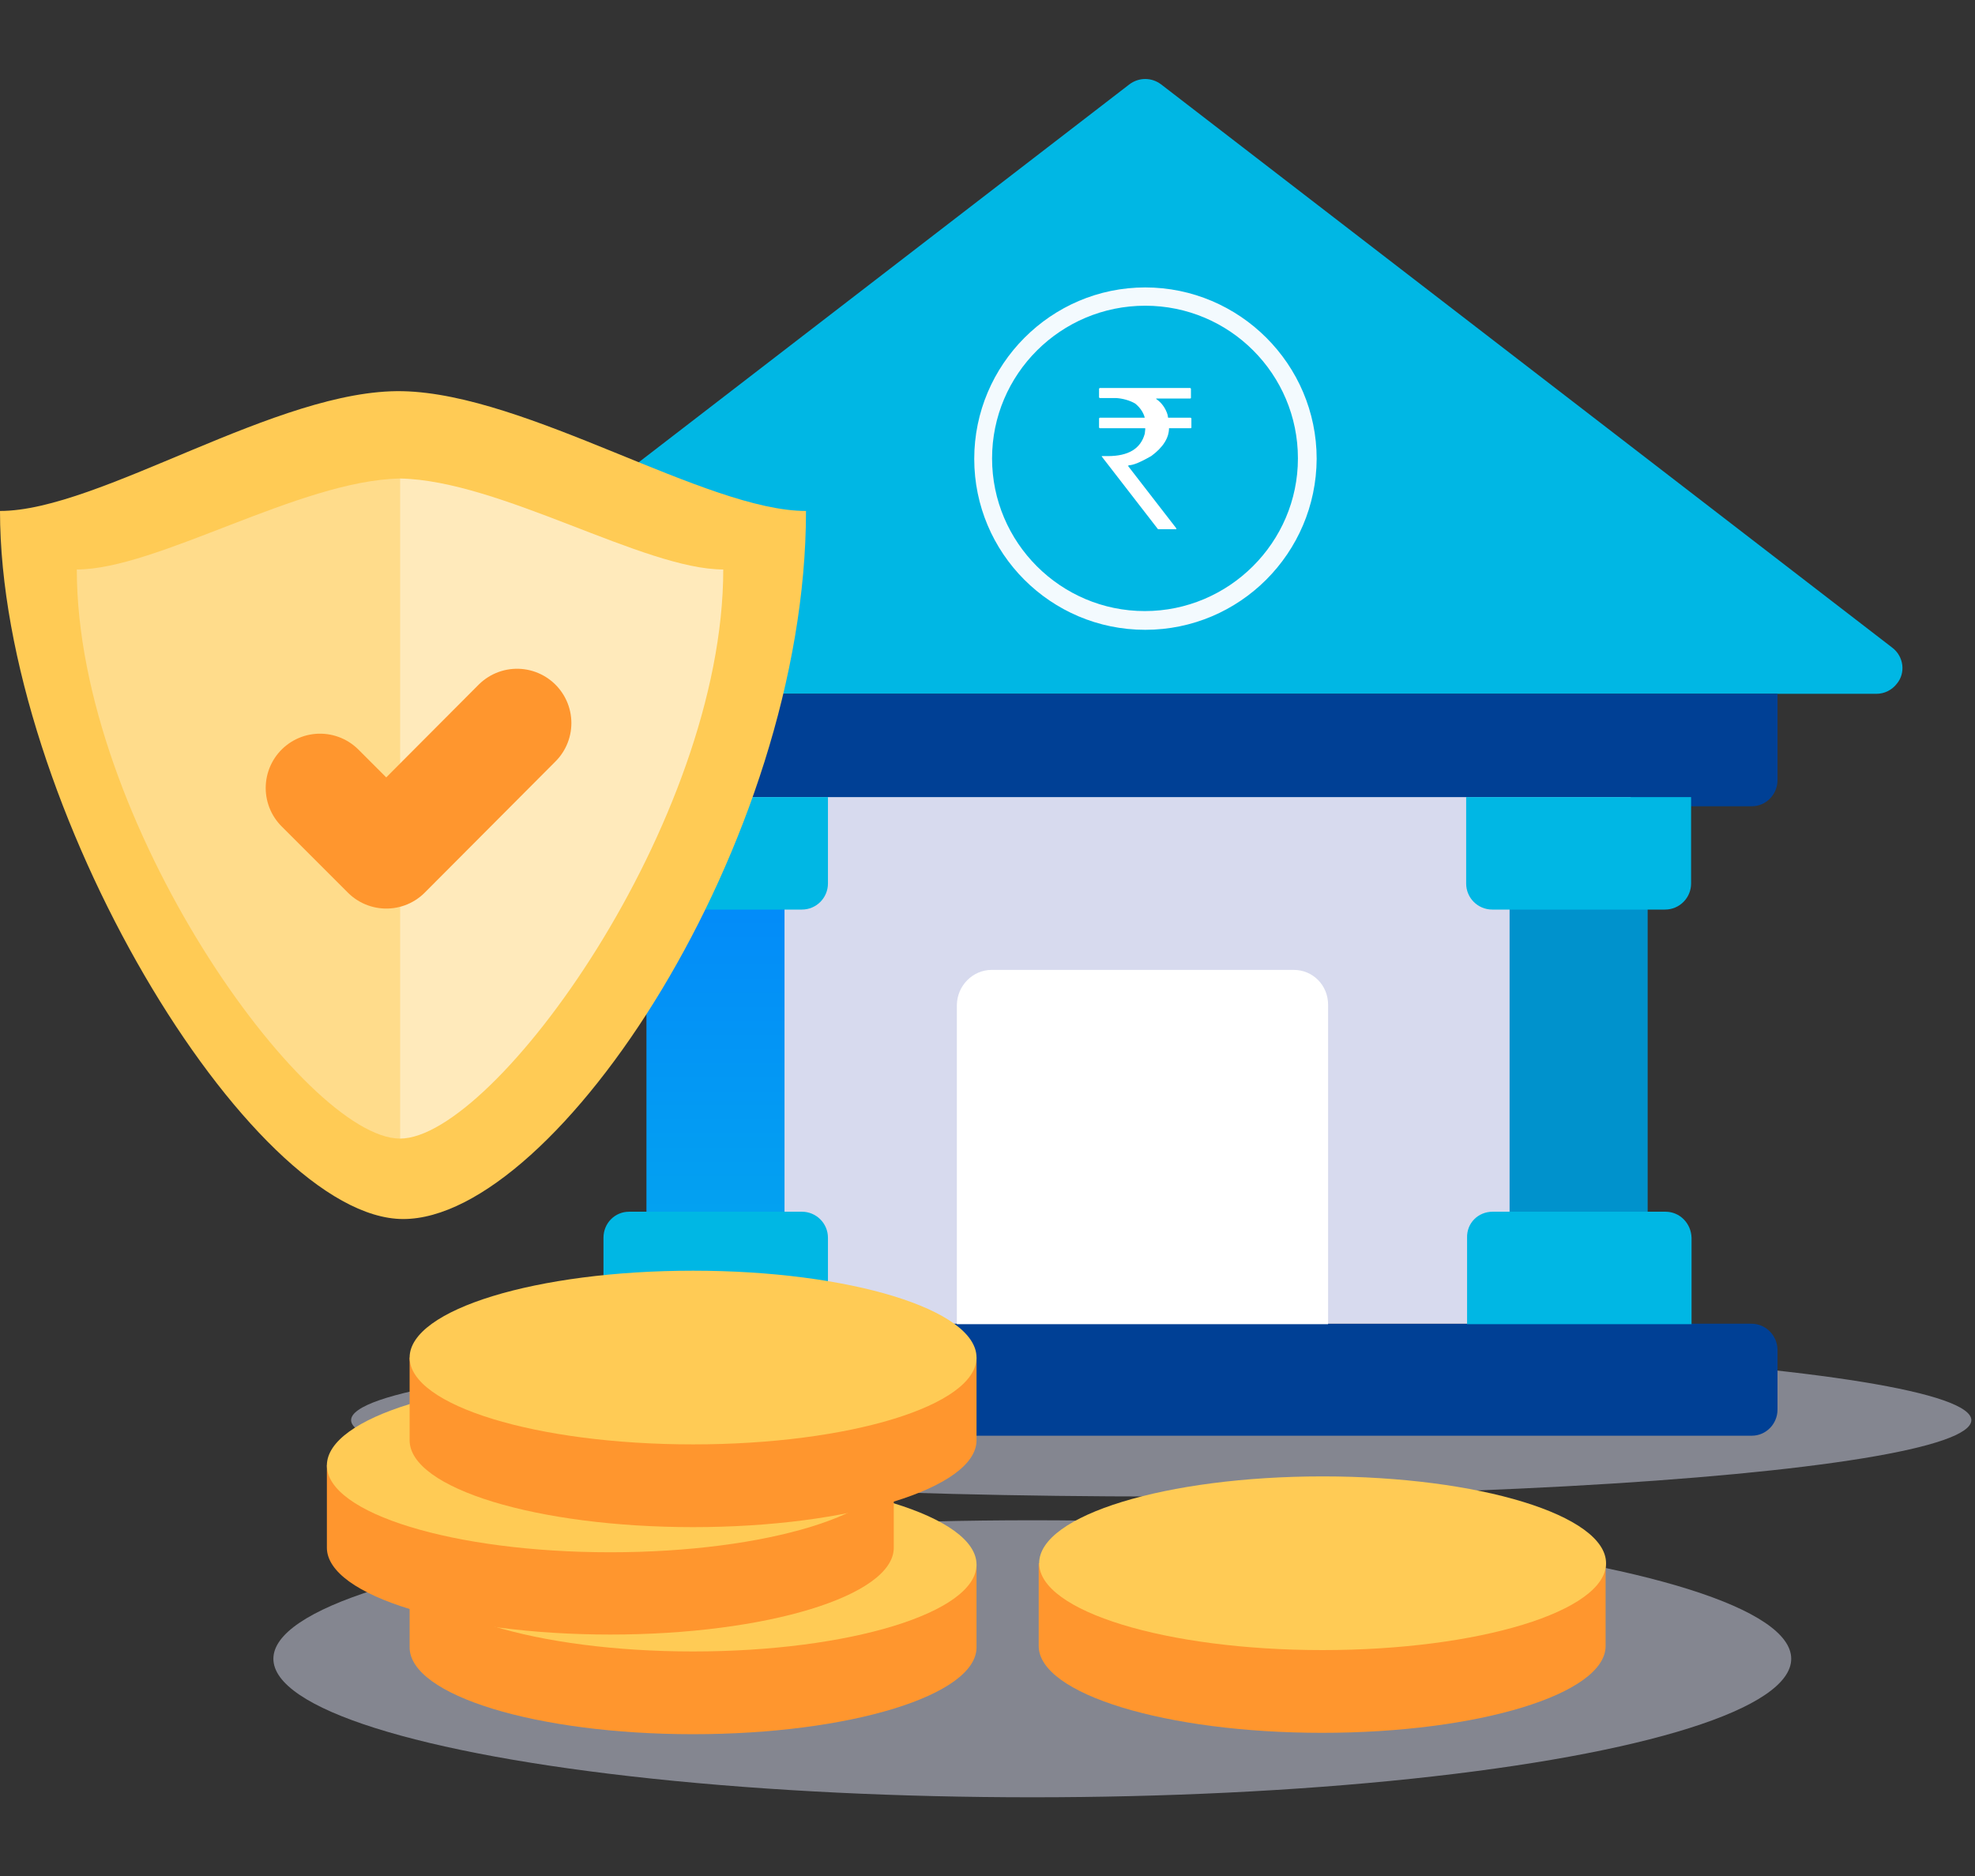
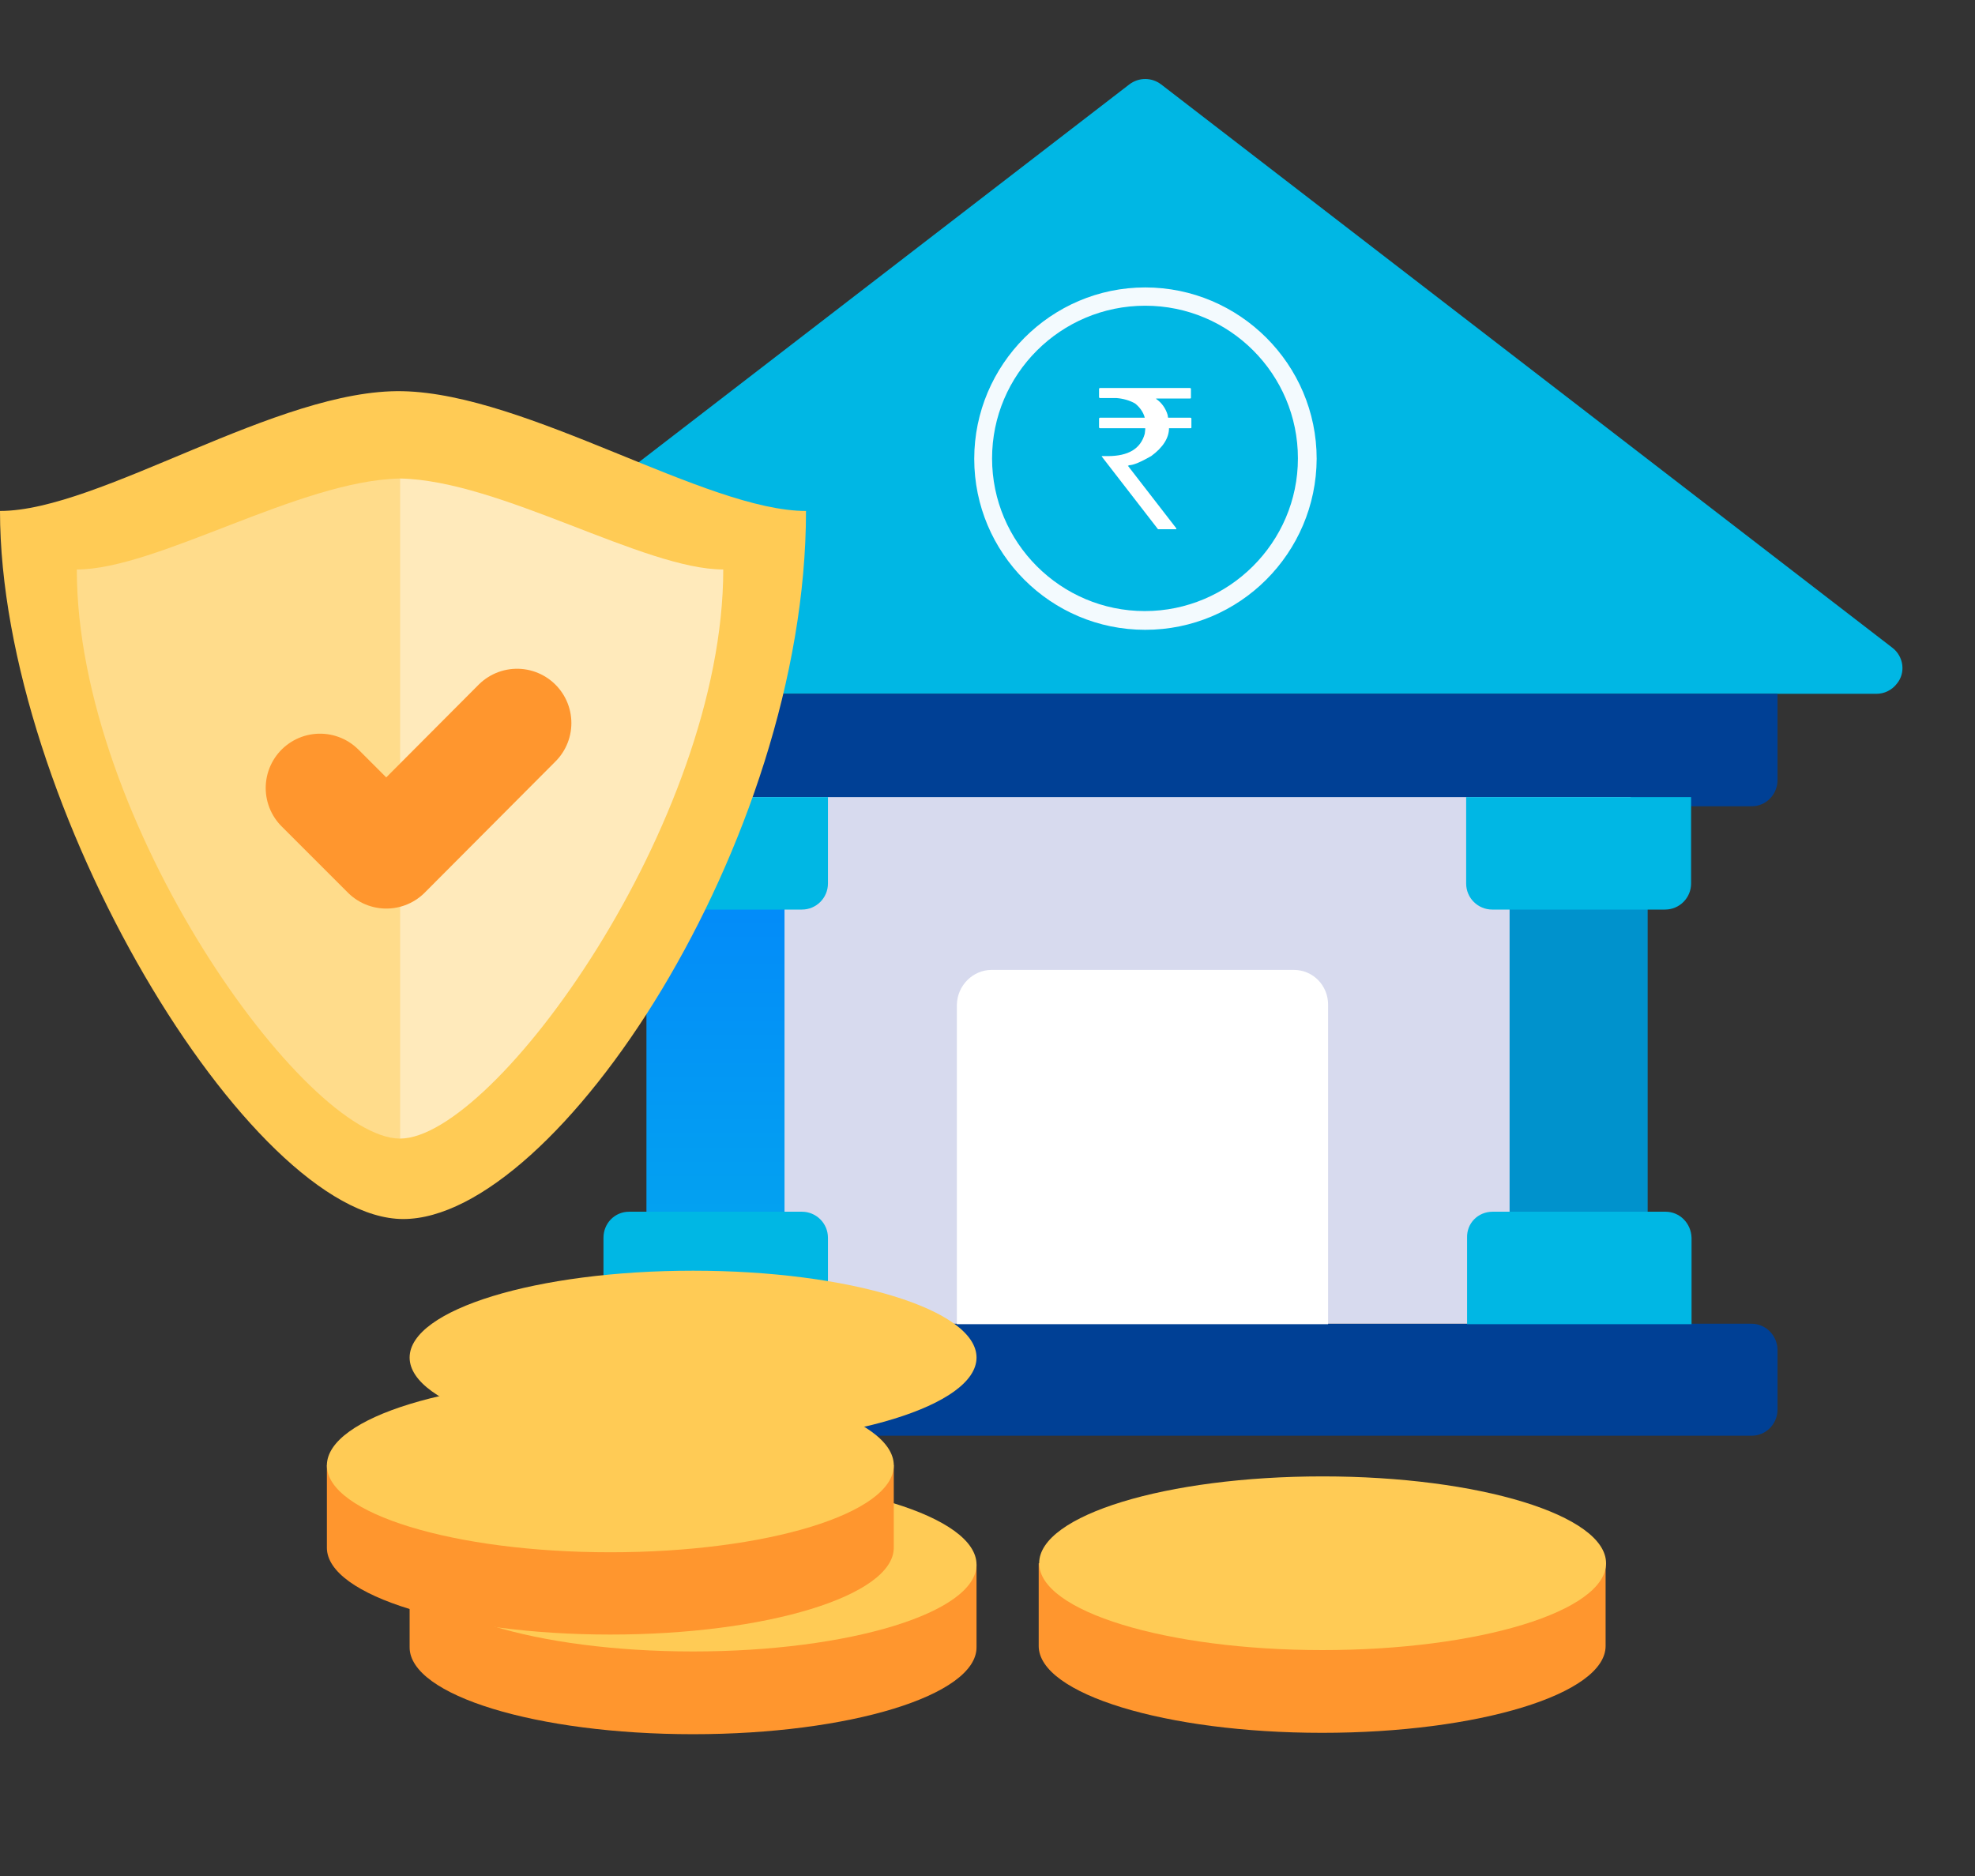
<svg xmlns="http://www.w3.org/2000/svg" width="200px" height="190px" viewBox="0 0 200 190" version="1.1">
  <rect x="0" y="0" width="200" height="190" fill="#333333" stroke="none" />
  <title>Loans</title>
  <desc>Created with Sketch.</desc>
  <defs>
    <linearGradient x1="49.997%" y1="0.13%" x2="49.997%" y2="273.264%" id="linearGradient-1">
      <stop stop-color="#038BF9" offset="0%" />
      <stop stop-color="#04C9E1" offset="100%" />
    </linearGradient>
  </defs>
  <g id="Loans" stroke="none" stroke-width="1" fill="none" fill-rule="evenodd">
    <g id="Loans_Mswipe_Illustrations-05" transform="translate(0, 8)">
-       <ellipse id="Oval" fill="#D7DAEE" fill-rule="nonzero" opacity="0.5" cx="117.593" cy="135.833" rx="82.037" ry="7.731" />
      <path d="M117.593,0.556 L191.62,57.593 C192.778,58.472 193.009,60.139 192.083,61.25 C191.574,61.898 190.833,62.269 190,62.269 L41.944,62.269 C40.509,62.269 39.306,61.065 39.351,59.63 C39.351,58.796 39.722,58.056 40.37,57.546 L114.352,0.556 C115.324,-0.185 116.62,-0.185 117.593,0.556 Z" id="Path" fill="#00B7E4" fill-rule="nonzero" />
      <path d="M52.361,62.269 L180,62.269 L180,71.019 C180,72.454 178.843,73.657 177.407,73.657 L177.407,73.657 L54.954,73.657 C53.519,73.657 52.315,72.5 52.315,71.019 L52.315,62.269 L52.361,62.269 Z" id="Path" fill="#004095" fill-rule="nonzero" />
      <path d="M54.954,126.065 L177.361,126.065 C178.796,126.065 179.954,127.222 180,128.657 C180,128.657 180,128.657 180,128.657 L180,134.769 C180,136.204 178.843,137.407 177.407,137.407 L177.407,137.407 L54.954,137.407 C53.519,137.407 52.315,136.25 52.315,134.769 L52.315,128.704 C52.361,127.269 53.519,126.065 54.954,126.065 L54.954,126.065 Z" id="Path" fill="#004095" fill-rule="nonzero" />
      <polygon id="Path" fill="#D7DAEE" fill-rule="nonzero" points="66.343 72.731 165.139 72.731 165.139 126.065 66.343 126.065" />
      <path d="M100.417,90.231 L131.019,90.231 C132.963,90.231 134.491,91.806 134.491,93.75 L134.491,126.111 L96.898,126.111 L96.898,93.75 C96.944,91.806 98.519,90.231 100.417,90.231 Z" id="Path" fill="#FFFFFF" fill-rule="nonzero" />
      <polygon id="Path" fill="url(#linearGradient-1)" fill-rule="nonzero" points="65.463 83.241 79.444 83.241 79.444 115.602 65.463 115.602" />
      <polygon id="Path" fill="#0092CC" fill-rule="nonzero" points="152.87 83.241 166.852 83.241 166.852 115.602 152.87 115.602" />
      <path d="M61.111,72.731 L83.843,72.731 L83.843,81.481 C83.843,82.917 82.685,84.12 81.204,84.12 L81.204,84.12 L63.704,84.12 C62.269,84.12 61.065,82.963 61.065,81.481 L61.065,81.481 L61.111,72.731 Z M148.519,72.731 L171.25,72.731 L171.25,81.481 C171.25,82.917 170.093,84.12 168.611,84.12 L151.111,84.12 C149.676,84.12 148.472,82.963 148.472,81.481 L148.472,72.731 L148.519,72.731 Z M63.704,114.722 L81.204,114.722 C82.639,114.722 83.843,115.88 83.843,117.361 L83.843,126.111 L61.111,126.111 L61.111,117.361 C61.111,115.88 62.269,114.722 63.704,114.722 Z M151.157,114.722 L168.657,114.722 C170.093,114.722 171.25,115.88 171.296,117.361 L171.296,126.111 L148.565,126.111 L148.565,117.361 C148.519,115.88 149.676,114.722 151.157,114.722 Z" id="Shape" fill="#00B7E4" fill-rule="nonzero" />
-       <ellipse id="Oval" fill="#D7DAEE" fill-rule="nonzero" opacity="0.5" cx="104.537" cy="160" rx="76.852" ry="14.028" />
      <path d="M49.028,152.917 C54.259,151.157 61.806,150.046 70.185,150.046 C78.565,150.046 86.111,151.157 91.343,152.917 L91.343,150.463 L98.889,150.463 L98.889,158.843 C98.889,163.704 86.019,167.639 70.185,167.639 C54.352,167.639 41.481,163.704 41.481,158.843 L41.481,150.463 L49.074,150.463 L49.028,152.917 Z" id="Path" fill="#FF962E" fill-rule="nonzero" />
      <ellipse id="Oval" fill="#FFCB55" fill-rule="nonzero" cx="70.185" cy="150.463" rx="28.704" ry="8.796" />
      <path d="M40.648,142.824 C45.88,141.065 53.426,139.954 61.806,139.954 C70.185,139.954 77.731,141.065 82.963,142.824 L82.963,140.37 L90.509,140.37 L90.509,148.75 C90.509,153.611 77.639,157.546 61.806,157.546 C45.972,157.546 33.102,153.611 33.102,148.75 L33.102,140.37 L40.648,140.37 L40.648,142.824 Z" id="Path" fill="#FF962E" fill-rule="nonzero" />
      <ellipse id="Oval" fill="#FFCB55" fill-rule="nonzero" cx="61.806" cy="140.417" rx="28.704" ry="8.796" />
-       <path d="M49.028,131.944 C54.259,130.185 61.806,129.074 70.185,129.074 C78.565,129.074 86.111,130.185 91.343,131.944 L91.343,129.491 L98.889,129.491 L98.889,137.87 C98.889,142.731 86.019,146.667 70.185,146.667 C54.352,146.667 41.481,142.731 41.481,137.87 L41.481,129.491 L49.074,129.491 L49.028,131.944 Z" id="Path" fill="#FF962E" fill-rule="nonzero" />
      <ellipse id="Oval" fill="#FFCB55" fill-rule="nonzero" cx="70.185" cy="129.491" rx="28.704" ry="8.796" />
      <path d="M112.731,152.778 C117.963,151.019 125.509,149.907 133.889,149.907 C142.269,149.907 149.815,151.019 155.046,152.778 L155.046,150.324 L162.593,150.324 L162.593,158.704 C162.593,163.565 149.722,167.5 133.889,167.5 C118.056,167.5 105.185,163.565 105.185,158.704 L105.185,150.324 L112.731,150.324 L112.731,152.778 Z" id="Path" fill="#FF962E" fill-rule="nonzero" />
      <ellipse id="Oval" fill="#FFCB55" fill-rule="nonzero" cx="133.935" cy="150.324" rx="28.704" ry="8.796" />
      <path d="M81.62,43.75 C81.62,77.361 56.296,115.463 40.833,115.463 C25.37,115.463 0,73.519 0,43.75 C10.093,43.75 28.148,31.343 40.787,31.62 C53.426,31.898 71.528,43.75 81.62,43.75 Z" id="Path" fill="#FFCB55" fill-rule="nonzero" />
      <path d="M7.778,49.676 C15.88,49.676 30.37,40.648 40.509,40.463 L40.509,107.315 C30.926,107.315 7.778,75.231 7.778,49.676 Z" id="Path" fill="#FFFFFF" fill-rule="nonzero" opacity="0.32" />
      <path d="M73.241,49.676 C73.241,75.231 50.046,107.315 40.509,107.315 L40.509,40.463 C50.648,40.648 65.185,49.676 73.241,49.676 Z" id="Path" fill="#FFFFFF" fill-rule="nonzero" opacity="0.6" />
      <polyline id="Path" stroke="#FF962E" stroke-width="11" stroke-linecap="round" stroke-linejoin="round" points="32.407 71.806 39.12 78.519 52.361 65.231" />
      <path d="M111.389,31.296 L120.509,31.296 C120.556,31.296 120.602,31.343 120.602,31.389 L120.602,32.269 C120.602,32.315 120.602,32.361 120.509,32.361 L117.083,32.361 L117.083,32.407 C117.639,32.778 118.056,33.38 118.241,34.028 L118.287,34.306 L120.556,34.306 C120.602,34.306 120.648,34.352 120.648,34.398 L120.648,35.278 C120.648,35.324 120.648,35.37 120.556,35.37 L118.38,35.37 C118.38,36.343 117.778,37.315 116.574,38.194 C115.509,38.796 114.769,39.12 114.306,39.12 C114.306,39.167 114.306,39.167 114.213,39.167 L119.12,45.509 L119.12,45.602 L117.269,45.602 C117.269,45.602 115.37,43.148 111.574,38.241 L111.574,38.194 L112.176,38.194 C114.259,38.194 115.509,37.454 115.926,35.926 C115.926,35.787 115.972,35.648 115.972,35.509 L115.972,35.37 L111.389,35.37 C111.343,35.37 111.296,35.324 111.296,35.278 L111.296,34.398 C111.296,34.352 111.343,34.306 111.389,34.306 L115.926,34.306 C115.787,33.75 115.417,33.241 114.954,32.87 C114.398,32.546 113.704,32.361 113.056,32.315 L111.389,32.315 C111.343,32.315 111.296,32.269 111.296,32.222 L111.296,31.343 C111.343,31.343 111.343,31.296 111.389,31.296 Z" id="Path" fill="#FFFFFF" fill-rule="nonzero" />
      <path d="M115.972,55.787 C106.389,55.787 98.657,48.009 98.657,38.472 C98.657,28.935 106.435,21.111 115.972,21.111 C125.509,21.111 133.333,28.889 133.333,38.472 L133.333,38.472 C133.287,48.009 125.556,55.787 115.972,55.787 Z M115.972,22.963 C107.407,22.963 100.463,29.907 100.463,38.426 C100.463,46.944 107.407,53.889 115.926,53.889 C124.444,53.889 131.435,46.944 131.435,38.426 L131.435,38.426 C131.435,29.907 124.537,22.963 115.972,22.963 L115.972,22.963 Z" id="Shape" fill="#F3FAFE" fill-rule="nonzero" />
    </g>
  </g>
</svg>